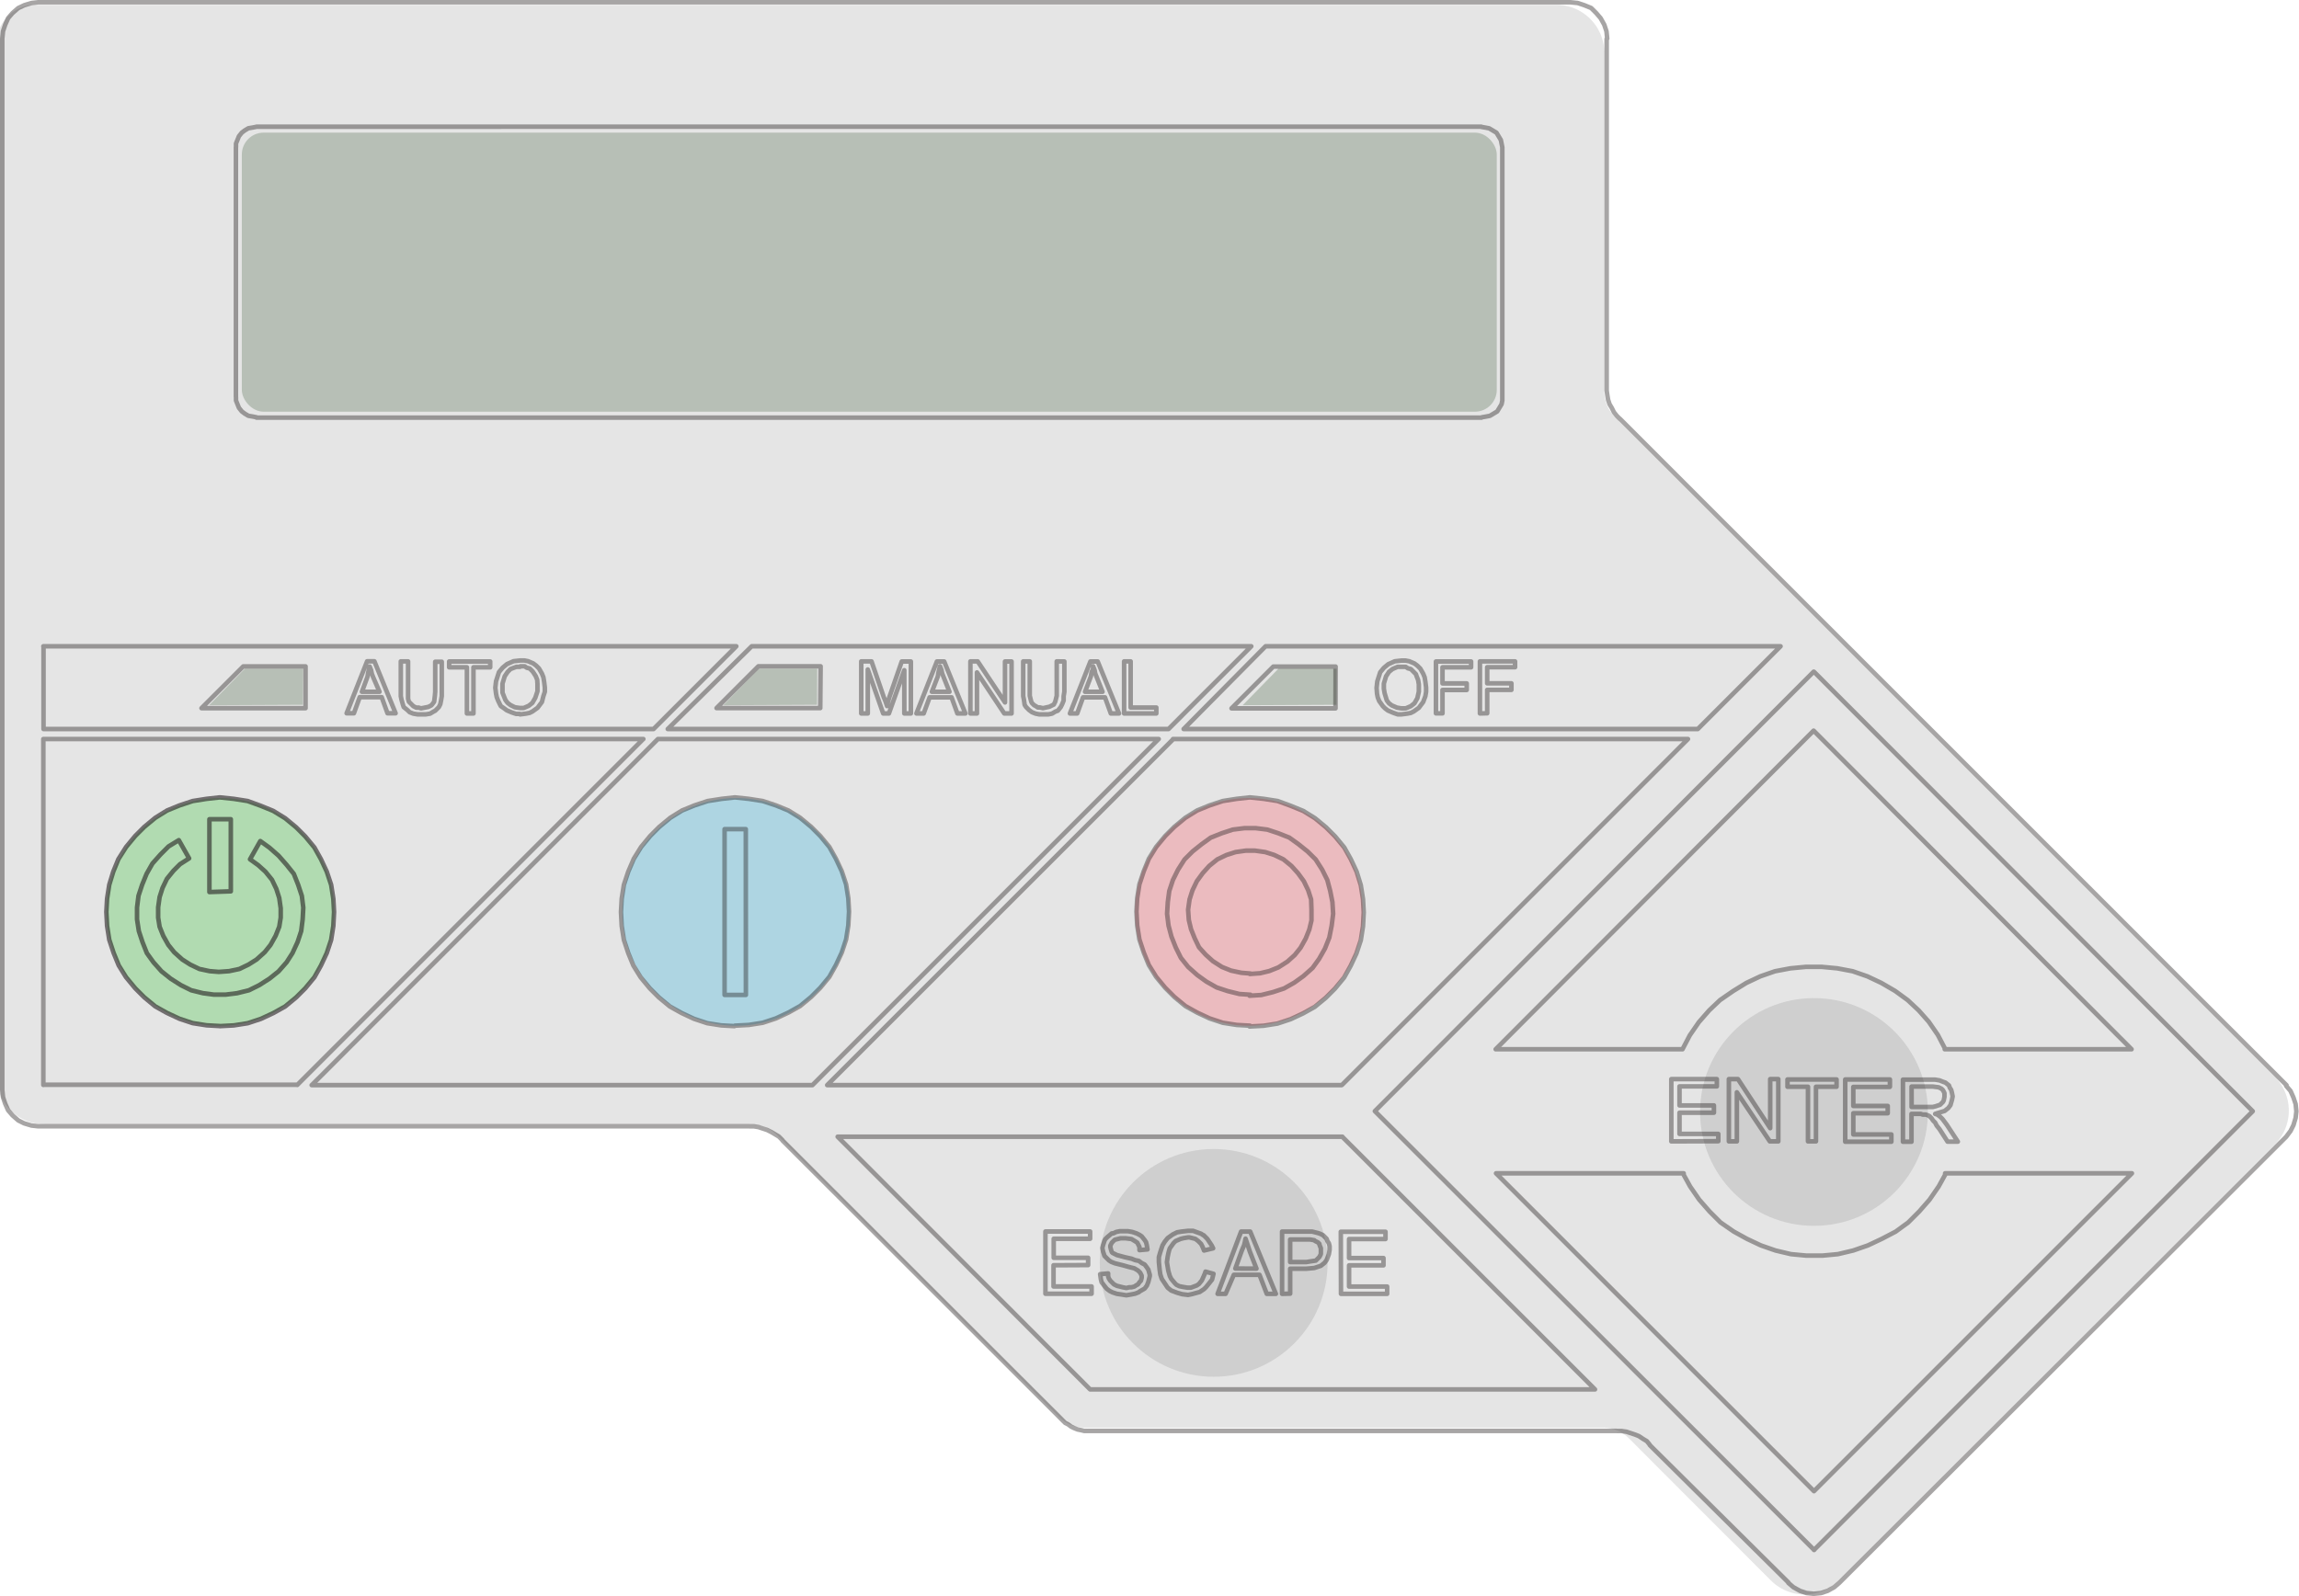
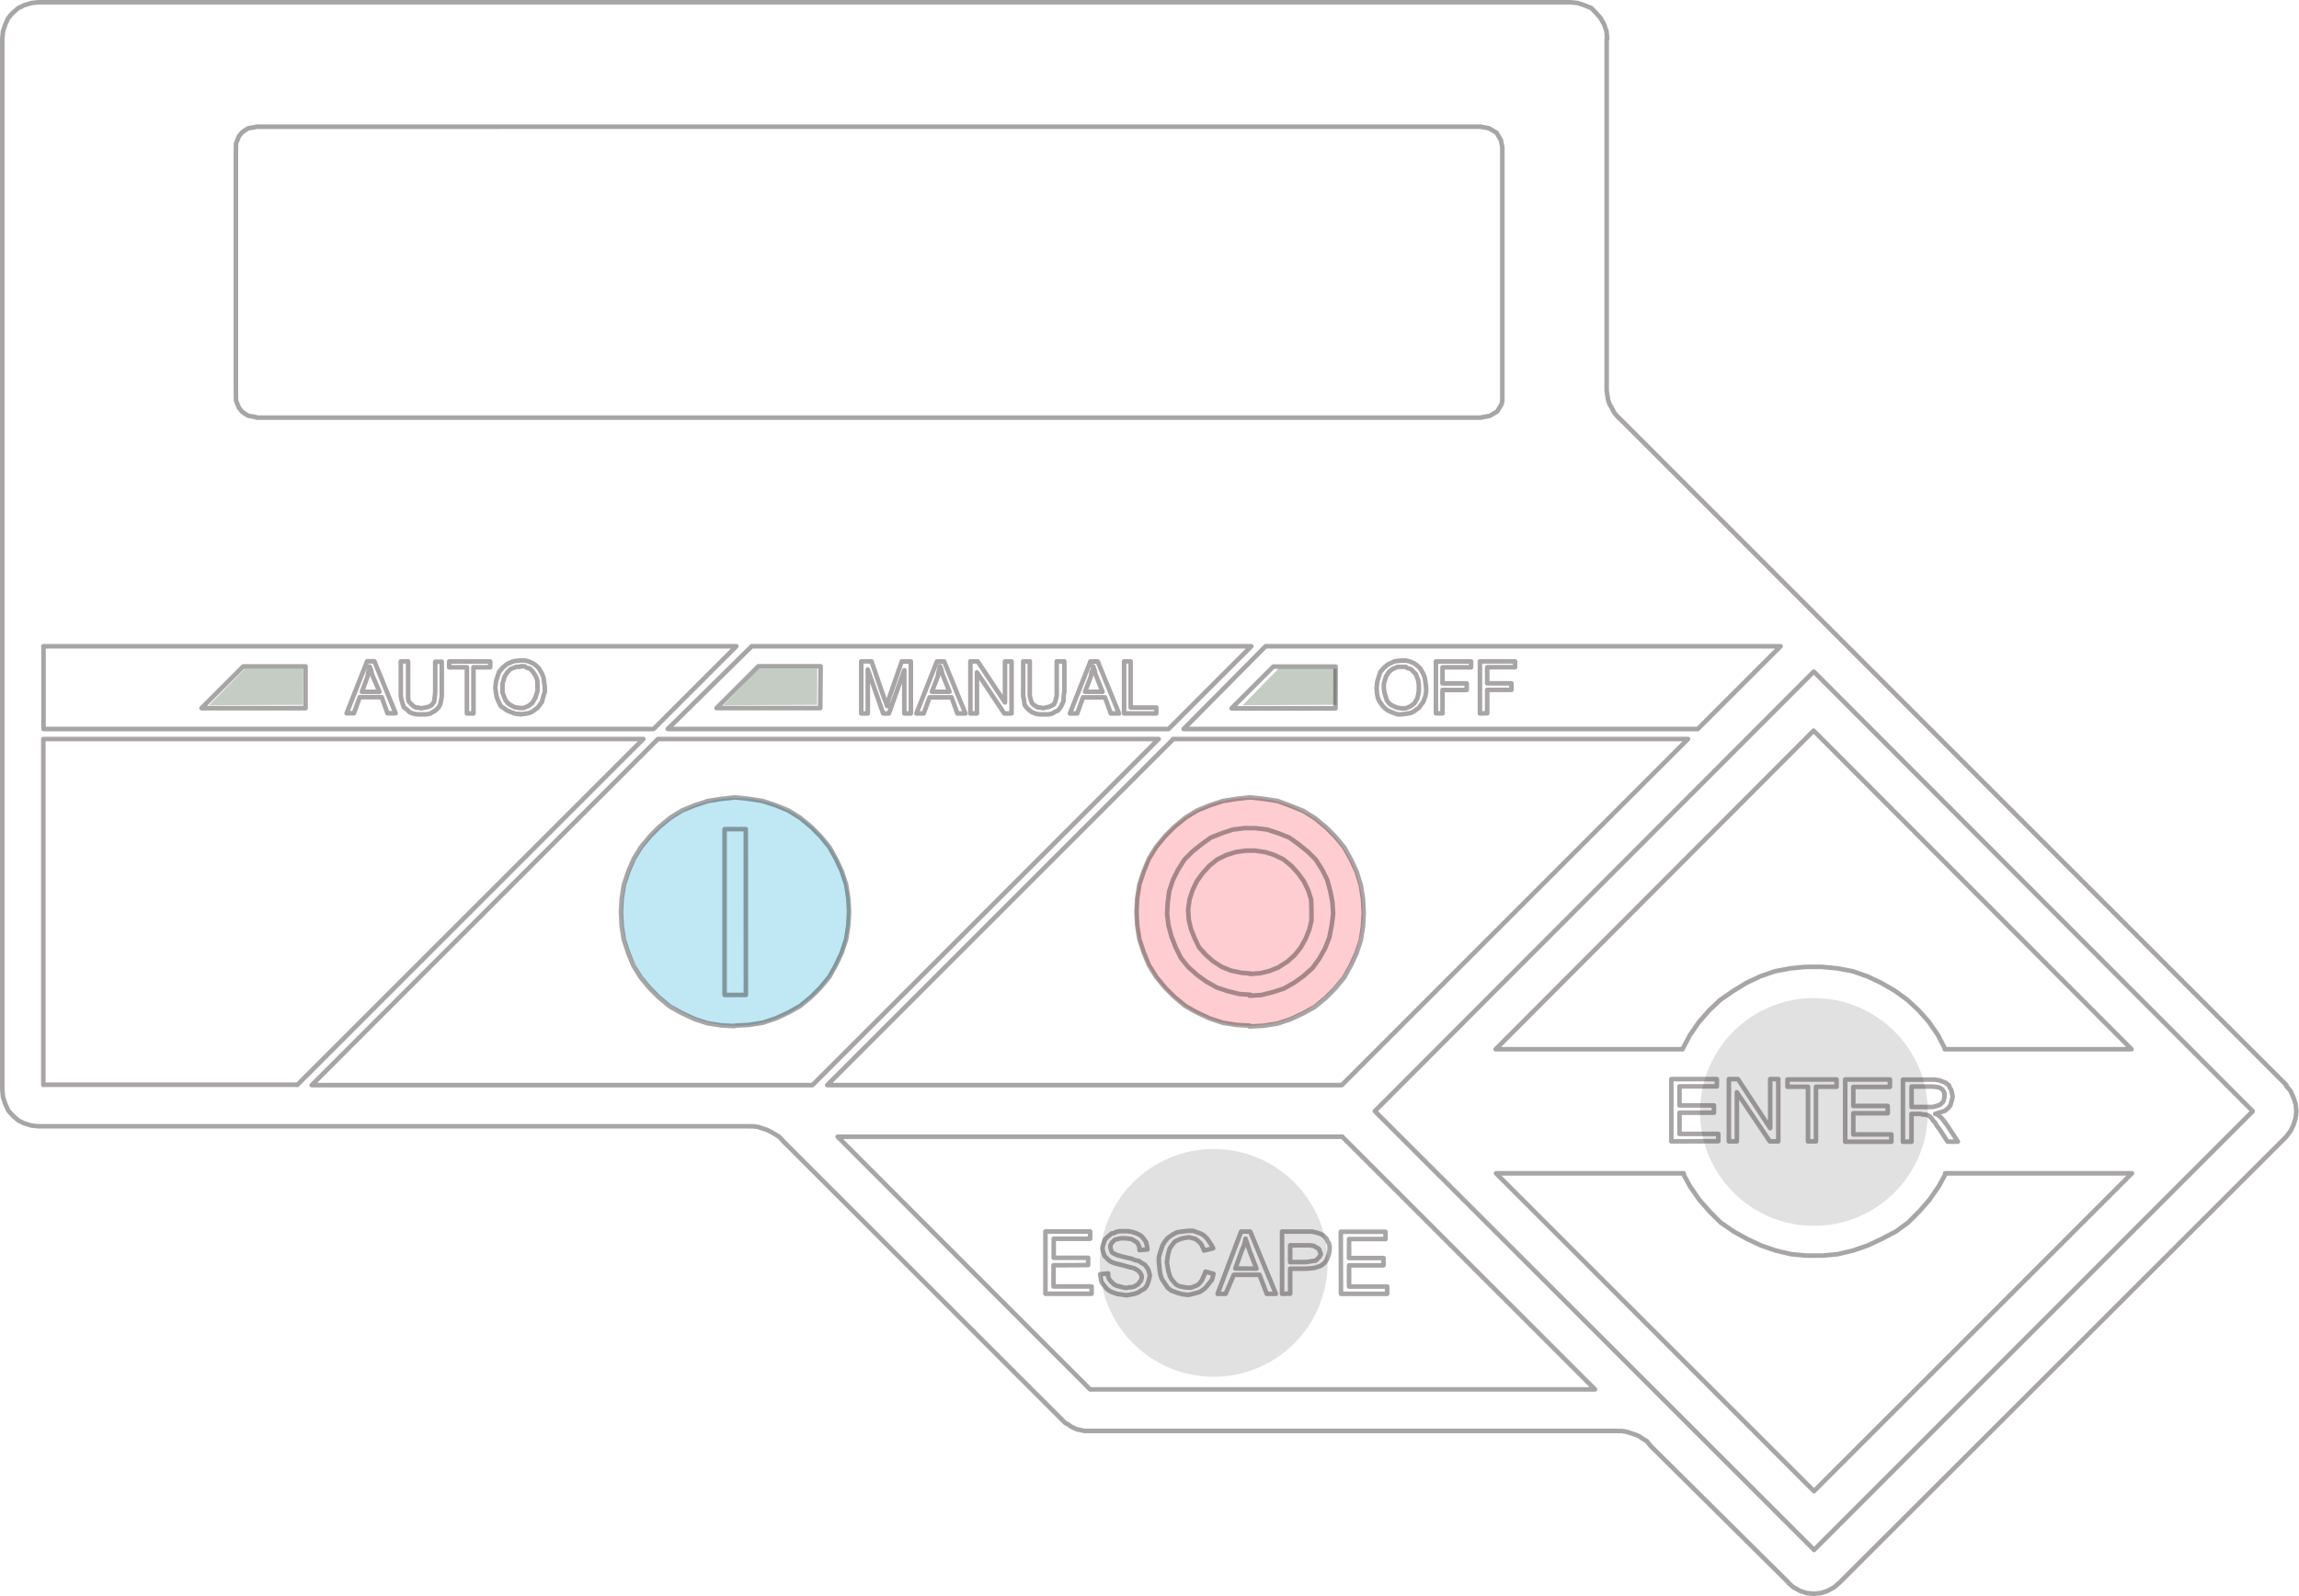
<svg xmlns="http://www.w3.org/2000/svg" viewBox="0 0 252.5 175.34">
  <defs>
    <style>.cls-1{fill:#545454;opacity:0.15;}.cls-2{fill:#36c136;}.cls-2,.cls-3,.cls-4,.cls-5{opacity:0.3;}.cls-3{fill:#2caddb;}.cls-4{fill:#f95864;}.cls-5{fill:#999;}.cls-6{fill:#8b9b89;opacity:0.5;}.cls-7,.cls-8{fill:none;stroke:#231f20;stroke-linecap:round;stroke-linejoin:round;stroke-width:0.5px;}.cls-7{opacity:0.4;}.cls-8{opacity:0.6;}</style>
  </defs>
  <title>controller</title>
  <g id="Layer_2" data-name="Layer 2">
-     <path class="cls-1" d="M3.88.53H170.93A5.27,5.27,0,0,1,176.2,5.8V43a4,4,0,0,0,1.16,2.81l72.48,72.48a5.27,5.27,0,0,1,0,7.45l-47.89,47.89a5.27,5.27,0,0,1-7.45,0L178.89,158a4,4,0,0,0-2.81-1.16H119.14a4,4,0,0,1-2.81-1.16l-31-31a4,4,0,0,0-2.81-1.16H4.89a5.27,5.27,0,0,1-5.27-5.27V4.79A4.26,4.26,0,0,1,3.88.53Z" />
-     <circle class="cls-2" cx="24.19" cy="100.18" r="12.51" />
    <circle class="cls-3" cx="80.86" cy="100.18" r="12.51" />
    <circle class="cls-4" cx="137.16" cy="100.18" r="12.51" />
    <circle class="cls-5" cx="199.23" cy="122.16" r="12.51" />
    <circle class="cls-5" cx="133.3" cy="138.74" r="12.51" />
-     <rect class="cls-6" x="26.56" y="14.57" width="137.83" height="30.66" rx="2.4" ry="2.4" />
    <polygon class="cls-6" points="22.96 77.48 26.89 73.46 33.29 73.46 33.27 77.43 22.96 77.48" />
    <polygon class="cls-6" points="79.43 77.48 83.36 73.46 89.76 73.46 89.74 77.43 79.43 77.48" />
    <polygon class="cls-6" points="136.48 77.48 140.41 73.46 146.81 73.46 146.79 77.43 136.48 77.48" />
  </g>
  <g id="Layer_1" data-name="Layer 1">
-     <path class="cls-7" d="M162.54,78.38V72.66h3.86v.64h-3.06v1.77H166v.72h-2.66v2.57Zm-4.83-5.71h3.86v.64h-3.14v1.77h2.66v.72h-2.66v2.57h-.72Zm-6.52,2.9.08-.72.32-1,.4-.48.48-.4.72-.32.72-.08h.48l.4.08.56.24.32.24.32.32.32.56.16.4.08.48.08.64V76l-.08.48-.24.64-.24.32-.24.32-.56.4-.32.16-.4.08-.64.08h-.4L153,78.3l-.56-.24-.32-.24-.24-.24-.4-.56-.16-.4-.08-.4Zm-4.51,2.25H135.26l4.59-4.59h6.84Zm5.87-4-.32.48-.24.8v.56l.08.48.24.8.24.32.32.24.56.24.48.08h.48l.56-.24.4-.32.32-.56.16-.72v-.8l-.08-.48-.16-.4-.08-.24-.24-.24-.32-.32-.32-.08-.24-.16h-.89l-.56.24-.4.32m-95.43-.56h-.4l-.64.24-.32.32-.32.48-.24.8v1l.32.8.24.32.32.24.48.24.56.08h.4l.56-.24.4-.32.32-.56.24-.72v-.8L59,74.68l-.16-.4L58.66,74l-.16-.24-.32-.32-.32-.08-.24-.16h-.48m90.12,62.12h4.91v.8h-4v2.09h3.78v.8h-3.78v2.33h4.18v.8h-5.07ZM115.71,139v2.33h4.18v.8h-5.07v-6.84h4.91v.8h-4v2.09h3.78v.8Zm25.1,3.14v-6.84h3.3l.32.08.32.08.24.08.32.16.16.16.24.24.08.24.16.24.08.32v.4l-.08.48-.24.64-.24.32-.4.32-.72.24-.89.08H141.7v2.74Zm-6.2,0h-.88l2.58-6.84h1l2.82,6.84h-1l-.8-2.09h-2.82Zm-2.41-6.44.4.4.48.72.16.32-1,.24-.16-.4-.16-.32-.32-.32-.32-.24-.64-.16h-.16l-.48.08-.32.08-.56.24-.24.24-.4.56-.08.24-.08.32-.08.4-.08.56.08.48.08.48.16.56.16.32.4.48.16.16.32.16.4.08.48.08h.4l.64-.24.24-.16.32-.4.32-.72.08-.24.88.24-.16.64-.64.8-.24.24-.48.32-.88.24-.4.08-.64-.08-.56-.16-.64-.24-.4-.32-.48-.72-.16-.24-.16-.48-.08-.56-.08-.8v-.56l.16-.56.24-.72.24-.4.32-.4.56-.4.48-.24.48-.08.72-.08h.56l.88.32.24.16m-8.45,6.6-.48-.08-.56-.08-.48-.16-.32-.16-.32-.24-.32-.4-.24-.32-.08-.32-.08-.56.88-.08v.32l.08.24.16.24.24.24.16.16.32.16.32.08.32.08.4.08.32-.08h.24l.32-.08.24-.16.16-.08.16-.24.16-.16.08-.32v-.24l-.16-.32-.08-.08-.16-.16-.4-.24-.64-.16-.56-.16-.64-.16-.32-.08-.4-.16-.24-.16-.24-.24-.24-.24-.08-.24-.08-.24-.08-.4.08-.32.16-.48.08-.16.24-.24.48-.4h.16l.32-.16.4-.08h.88l.48.08.48.16.32.16.24.16.32.4.16.24.08.32.08.48-.88.08V137l-.24-.48-.24-.16-.4-.24-.64-.08h-.56l-.64.16-.08.08-.24.24-.16.32V137l.08.32.08.24.08.08.48.24.89.24.72.16.4.16.4.08.32.24.32.16.24.32.16.24.16.56v.16l-.08.32-.08.32-.16.4-.24.32-.56.32-.08.08-.4.16-.4.08ZM102.35,76h1.93l-.64-1.61-.16-.4-.08-.4-.16-.4-.08.32-.08.32-.08.48Zm-62.6,0h1.93L41,74.43l-.16-.4-.08-.4-.16-.4-.08.32-.08.32-.08.48Zm81.34,0-.64-1.61-.16-.4-.08-.4-.16-.4v.32l-.16.32-.08.48L119.17,76ZM127,78.38h-3.54V72.66h.72v5.07H127Zm-4.1,0H122l-.64-1.77h-2.41l-.64,1.77h-.8l2.25-5.71h.8Zm-6-5.71V76l-.08.48v.48l-.16.4-.16.32-.32.4-.24.08-.4.24-.4.08h-1l-.4-.08-.4-.16-.32-.24-.32-.32-.16-.24-.08-.56-.08-.4V72.66h.72v3.78l.08.32.08.32.08.16.24.24.16.08.24.16h.24l.32.08.72-.16.32-.16.16-.08.16-.32.16-.64V72.66Zm-6.52,0h.72v5.71h-.8l-3-4.51v4.51h-.72V72.66h.8l3,4.51Zm-8.93,5.71h-.8l2.25-5.71h.8l2.33,5.71h-.88l-.64-1.77h-2.41Zm-4.34-1.69.16.4.16.48m0,0,.08-.4.16-.56,1.37-3.94h1v5.71h-.72V73.63l-1.69,4.75H97l-1.69-4.83v4.83h-.72V72.66h1.13l1.37,4m-7,1.13H78.7l4.59-4.59h6.84Zm-33,.64h-.4l-.48-.16-.56-.24-.32-.24L55,77.57,54.72,77l-.16-.4-.08-.4-.08-.64.08-.72.32-1,.4-.48.48-.4.72-.32.72-.08h.48l.4.08.56.24.32.24.32.32.32.56.16.4.08.48.08.64V76l-.16.48-.16.64-.24.32-.24.32-.56.4-.32.16-.4.08-.64.08M52,78.38h-.72V73.31H49.33v-.64h4.51v.64H52v5.07m-6.6-.8.32.16H46l.24.08.8-.16.32-.16.08-.08.24-.32.08-.64L47.8,76v-3.3h.72v3.78l-.08.48-.08.4-.16.32-.4.4-.16.08-.4.24-.48.08h-.89l-.48-.08-.4-.16L44.74,78l-.4-.32-.08-.24-.16-.56-.08-.4V72.66h.8v4.1l.08.32.16.16.24.24.08.08m-2.82.8-.64-1.77H39.51l-.64,1.77h-.8l2.25-5.71h.8l2.33,5.71Zm-9-.56H22.13l4.59-4.59h6.84ZM209,118.61h3.54l.48.08.4.16.24.08.4.32.08.24.16.24.08.32.08.4-.08.4-.16.56-.24.32-.4.32-.8.24-.24.08.24.08.32.24.24.24.24.32.24.32,1.21,1.85h-1.13l-.88-1.37-.32-.4-.16-.32-.24-.24-.16-.24-.24-.24-.16-.08-.24-.08h-.32l-.24-.08h-1v3.06H209Zm-1.45.8h-4v2.09h3.78v.8h-3.78v2.33h4.18v.8h-5.07v-6.84h4.91v.8m-5.87,0h-2.25v6h-.88v-6h-2.25v-.8h5.39v.8m-6.44,6h-.89l-3.62-5.39v5.39h-.88v-6.84h1l3.54,5.39v-5.39h.89v6.84m-11.75,0v-6.84h5v.8h-4.1v2.09h3.78v.8h-3.78v2.33h4.26v.8Zm26.39-3.78h2.33l.32-.08.24-.08.24-.08.24-.24.08-.08.08-.16.08-.4v-.4l-.16-.32-.16-.16-.32-.16-.64-.08h-2.33ZM138,139.37l-.72-1.85-.16-.48-.16-.48-.16-.48-.08.4-.08.32-.24.56-.72,2Zm3.7-.72h1.77l.48-.08.56-.08.24-.24.16-.16.16-.32v-.64l-.16-.4v-.08l-.16-.16-.32-.16-.08-.08-.48-.08H141.7Zm57.53-64.85,48.19,48.28m0,0-48.19,48.2m-72-89.07-38,38m0,0h-55m113.13,0H90.85m0,0,38-38m70.4,89.07L151,122.07m0,0,48.2-48.28M32.67,119.17H4.76M92,124.88h55.44M70.65,81.19l-38,38m1.61,0,38-38m0,0h55M139,71h56.56m0,0-9.09,9.09m0,0H130m0,0L139,71M82.56,71h54.87m0,0-9.09,9.09m0,0h-55m0,0L82.56,71M4.76,71H80.87m0,0-9.09,9.09m0,0h-67m0,0V71M128.83,81.19h56.56m0,0-38,38M4.76,81.19h65.9m-65.9,38v-38m142.66,43.69,27.76,27.76m0,0H119.73m0,0L92,124.88m70.72-79H28.17m-2.25-2.25V44l.16.4.16.4.32.4.32.24.4.24.48.08.4.08m-2.25-2.25V16.18m2.25-2.25-.4.08-.48.08-.4.24-.32.24-.32.4-.16.4-.16.4v.4m2.25-2.25H162.7M165,16.18l-.08-.4-.08-.4-.24-.4-.24-.4-.4-.24-.4-.24-.4-.08-.48-.08M165,16.18V43.62m0,0L165,44l-.08.4-.24.4-.24.4-.4.24-.4.24-.4.08-.48.08m13.76-41.6-.08-.8-.24-.72-.4-.72-.48-.56-.56-.56L174,.57l-.72-.24-.8-.08M4.19.25H172.43M4.19.25,3.47.33l-.8.24L2,.89l-.64.56L.89,2l-.32.72-.24.72-.08.8m0,115.46V4.27m0,115.46.08.8.24.72.32.72.48.56.64.56.64.32.8.24.72.08m78.13,0H4.19m81.75,1.53-.4-.4-.4-.24-.4-.24-.48-.24-.48-.16-.48-.16-.48-.08h-.48M116.67,156,85.94,125.29M116.67,156l.32.32.32.16.32.24.32.16.4.16.4.08.32.08h.4m58.09,0H119.49m61.71,1.53-.32-.4-.4-.24-.48-.32-.4-.16-.48-.16-.48-.16-.56-.08h-.48m18.83,16.65L181.2,158.76m15.21,15.13.56.48.72.4.72.24.8.08.8-.08.72-.24.72-.4.56-.48m49.08-49-49.08,49m49.08-49,.48-.64.32-.64.24-.8.08-.72-.08-.8-.24-.72-.32-.72-.48-.56M177.91,46l73.22,73.22M176.46,42.41v.48l.08.56.08.48.16.48.24.4.24.48.32.4.32.32M176.46,4.27V42.41m-12.15,86.49,34.92,34.92m34.92-34.92H213.63m-28.8,0,.8,1.45,1,1.45,1.13,1.29,1.21,1.21,1.45,1,1.45.8,1.53.72,1.61.56,1.69.4,1.69.16h1.77l1.69-.16,1.69-.4,1.61-.56,1.53-.72,1.53-.8,1.37-1,1.21-1.21,1.13-1.29,1-1.45.8-1.45m-28.8,0H164.31m34.92,34.92,34.92-34.92m-20.52-13.68-.8-1.53-1-1.45L210.73,111l-1.21-1.13-1.37-1-1.53-.89-1.53-.72-1.61-.56-1.69-.32-1.69-.16h-1.77l-1.69.16-1.69.32-1.61.56-1.53.72-1.45.89-1.45,1L187.72,111l-1.13,1.29-1,1.45-.8,1.53m28.8,0h20.52m0,0-34.92-35m0,0-34.92,35m0,0h20.52M137.27,107l1.13-.08,1-.24,1-.4,1-.64.8-.72.64-.8.56-1,.4-1,.24-1V99.94L144,98.81l-.32-1-.48-1-.64-.88-.72-.8-.88-.72-1-.48-1-.32-1.13-.16h-1l-1.13.16-1,.32-1,.48-.89.72-.72.8-.64.88-.48,1-.32,1-.16,1.13.08,1.13.24,1,.4,1,.48,1,.72.8.8.72,1,.64,1,.4,1.13.24,1,.08m0,2.33-1.21-.08-1.29-.32-1.21-.4-1.13-.64-1-.72-1-.89-.8-1-.56-1.13-.48-1.21-.32-1.21-.16-1.29.08-1.29.16-1.21.4-1.21.56-1.13.72-1.13.88-.88,1-.8,1-.72,1.21-.48,1.21-.4,1.29-.16h1.21l1.29.16,1.21.4,1.21.48,1,.72,1,.8.89.88.72,1.13.56,1.13.32,1.21.24,1.21.08,1.29-.16,1.29L146,103l-.48,1.21-.64,1.13-.72,1-1,.89-1,.72-1.13.64-1.21.4-1.29.32-1.29.08m0,3.38,1.53-.08,1.53-.24,1.45-.48,1.37-.64,1.29-.72,1.21-1,1-1,1-1.21.72-1.29.64-1.37.48-1.45.24-1.53.08-1.53-.08-1.45-.24-1.53L149,95.76l-.64-1.37-.72-1.29-1-1.21-1-1-1.21-1-1.29-.8-1.37-.56L140.33,88l-1.53-.24-1.53-.16-1.45.16L134.3,88l-1.45.48-1.37.56-1.29.8-1.21,1-1,1-1,1.21-.8,1.29-.56,1.37-.48,1.45-.24,1.53-.08,1.45.08,1.53.24,1.53.48,1.45.56,1.37.8,1.29,1,1.21,1,1,1.21,1,1.29.72,1.37.64,1.45.48,1.53.24,1.45.08m-55.36-3.38H79.58V91.09h2.33Zm-1.21,3.38,1.53-.08,1.53-.24,1.45-.48,1.37-.64,1.29-.72,1.21-1,1-1,1-1.21.72-1.29.64-1.37.48-1.45.24-1.53.08-1.53-.08-1.45-.24-1.53-.48-1.45-.64-1.37-.72-1.29-1-1.21-1-1-1.21-1-1.29-.8-1.37-.56L83.77,88l-1.53-.24-1.53-.16-1.45.16L77.73,88l-1.45.48-1.37.56-1.29.8-1.21,1-1,1-1,1.21-.8,1.29L69,95.76l-.48,1.45-.24,1.53-.08,1.45.08,1.53.24,1.53.48,1.45.56,1.37.8,1.29,1,1.21,1,1,1.21,1,1.29.72,1.37.64,1.45.48,1.53.24,1.45.08" />
-     <path class="cls-8" d="M24.15,112.73l1.53-.08,1.53-.24,1.45-.48,1.37-.64,1.29-.72,1.21-1,1-1,1-1.21.72-1.29.64-1.37.48-1.45.24-1.53.08-1.53-.08-1.45-.24-1.53-.48-1.45-.64-1.37-.72-1.29-1-1.21-1-1-1.21-1L30,89.08l-1.37-.56L27.2,88l-1.53-.24-1.53-.16-1.45.16L21.17,88l-1.45.48-1.37.56-1.29.8-1.21,1-1,1-1,1.21L13,94.39l-.56,1.37L12,97.2l-.24,1.53-.08,1.45.08,1.53.24,1.53.48,1.45.56,1.37.8,1.29,1,1.21,1,1,1.21,1,1.29.72,1.37.64,1.45.48,1.53.24,1.45.08m1.21-14.8V90H23v8ZM19.64,92.3l1.13,2-1,.64-.72.72-.72.89-.48,1-.32,1-.16,1.13v1.13l.16,1,.4,1,.56,1,.64.8.89.8.88.56,1,.48,1.13.24,1,.08,1.13-.08,1.13-.24,1-.48.89-.56.89-.8.64-.8.56-1,.4-1,.16-1V99.78l-.16-1.13-.32-1-.48-1-.72-.89-.8-.72-.89-.64,1.13-2,1,.72,1,.88.88,1L32.27,96l.48,1.21.4,1.21.16,1.29L33.24,101l-.16,1.29-.4,1.21-.56,1.21-.64,1-.88,1-1,.8-1.13.72-1.13.56-1.29.32-1.29.16H23.5l-1.21-.16L21,108.79l-1.13-.56-1.13-.72-1-.8-.89-1-.72-1-.48-1.21-.4-1.21L15.05,101V99.7l.16-1.29.4-1.21L16.1,96l.64-1.13.89-1,.88-.88Z" />
+     <path class="cls-7" d="M162.54,78.38V72.66h3.86v.64h-3.06v1.77H166v.72h-2.66v2.57Zm-4.83-5.71h3.86v.64h-3.14v1.77h2.66v.72h-2.66v2.57h-.72Zm-6.52,2.9.08-.72.32-1,.4-.48.48-.4.72-.32.72-.08h.48l.4.08.56.24.32.24.32.32.32.56.16.4.08.48.08.64V76l-.08.48-.24.64-.24.32-.24.32-.56.4-.32.16-.4.08-.64.08h-.4L153,78.3l-.56-.24-.32-.24-.24-.24-.4-.56-.16-.4-.08-.4Zm-4.51,2.25H135.26l4.59-4.59h6.84Zm5.87-4-.32.48-.24.8v.56l.08.48.24.8.24.32.32.24.56.24.48.08h.48l.56-.24.4-.32.32-.56.16-.72v-.8l-.08-.48-.16-.4-.08-.24-.24-.24-.32-.32-.32-.08-.24-.16h-.89l-.56.24-.4.32m-95.43-.56h-.4l-.64.24-.32.32-.32.48-.24.8v1l.32.8.24.32.32.24.48.24.56.08h.4l.56-.24.4-.32.32-.56.24-.72v-.8L59,74.68l-.16-.4L58.66,74l-.16-.24-.32-.32-.32-.08-.24-.16h-.48m90.12,62.12h4.91v.8h-4v2.09h3.78v.8h-3.78v2.33h4.18v.8h-5.07ZM115.71,139v2.33h4.18v.8h-5.07v-6.84h4.91v.8h-4v2.09h3.78v.8Zm25.1,3.14v-6.84h3.3l.32.08.32.08.24.08.32.16.16.16.24.24.08.24.16.24.08.32v.4l-.08.48-.24.64-.24.32-.4.32-.72.24-.89.08H141.7v2.74Zm-6.2,0h-.88l2.58-6.84h1l2.82,6.84h-1l-.8-2.09h-2.82Zm-2.41-6.44.4.4.48.72.16.32-1,.24-.16-.4-.16-.32-.32-.32-.32-.24-.64-.16h-.16l-.48.08-.32.08-.56.24-.24.24-.4.56-.08.24-.08.32-.08.4-.08.56.08.48.08.48.16.56.16.32.4.48.16.16.32.16.4.08.48.08h.4l.64-.24.24-.16.32-.4.32-.72.08-.24.88.24-.16.64-.64.8-.24.24-.48.32-.88.24-.4.08-.64-.08-.56-.16-.64-.24-.4-.32-.48-.72-.16-.24-.16-.48-.08-.56-.08-.8v-.56l.16-.56.24-.72.24-.4.32-.4.56-.4.48-.24.48-.08.72-.08h.56l.88.32.24.16m-8.45,6.6-.48-.08-.56-.08-.48-.16-.32-.16-.32-.24-.32-.4-.24-.32-.08-.32-.08-.56.88-.08v.32l.08.24.16.24.24.24.16.16.32.16.32.08.32.08.4.08.32-.08h.24l.32-.08.24-.16.16-.08.16-.24.16-.16.08-.32v-.24l-.16-.32-.08-.08-.16-.16-.4-.24-.64-.16-.56-.16-.64-.16-.32-.08-.4-.16-.24-.16-.24-.24-.24-.24-.08-.24-.08-.24-.08-.4.08-.32.16-.48.08-.16.24-.24.48-.4h.16l.32-.16.4-.08h.88l.48.08.48.16.32.16.24.16.32.4.16.24.08.32.08.48-.88.08V137l-.24-.48-.24-.16-.4-.24-.64-.08h-.56l-.64.16-.08.08-.24.24-.16.32V137l.08.32.08.24.08.08.48.24.89.24.72.16.4.16.4.08.32.24.32.16.24.32.16.24.16.56v.16l-.08.32-.08.32-.16.4-.24.32-.56.32-.08.08-.4.16-.4.08ZM102.35,76h1.93l-.64-1.61-.16-.4-.08-.4-.16-.4-.08.32-.08.32-.08.48Zm-62.6,0h1.93L41,74.43l-.16-.4-.08-.4-.16-.4-.08.32-.08.32-.08.48Zm81.34,0-.64-1.61-.16-.4-.08-.4-.16-.4v.32l-.16.32-.08.48L119.17,76ZM127,78.38h-3.54V72.66h.72v5.07H127Zm-4.1,0H122l-.64-1.77h-2.41l-.64,1.77h-.8l2.25-5.71h.8Zm-6-5.71V76l-.08.48v.48l-.16.4-.16.32-.32.4-.24.08-.4.24-.4.08h-1l-.4-.08-.4-.16-.32-.24-.32-.32-.16-.24-.08-.56-.08-.4V72.66h.72v3.78l.08.32.08.32.08.16.24.24.16.08.24.16h.24l.32.08.72-.16.32-.16.16-.08.16-.32.16-.64V72.66Zm-6.52,0h.72v5.71h-.8l-3-4.51v4.51h-.72V72.66h.8l3,4.51Zm-8.93,5.71h-.8l2.25-5.71h.8l2.33,5.71h-.88l-.64-1.77h-2.41Zm-4.34-1.69.16.4.16.48m0,0,.08-.4.16-.56,1.37-3.94h1v5.71h-.72V73.63l-1.69,4.75H97l-1.69-4.83v4.83h-.72V72.66h1.13l1.37,4m-7,1.13H78.7l4.59-4.59h6.84Zm-33,.64h-.4l-.48-.16-.56-.24-.32-.24L55,77.57,54.72,77l-.16-.4-.08-.4-.08-.64.08-.72.32-1,.4-.48.48-.4.72-.32.72-.08h.48l.4.08.56.24.32.24.32.32.32.56.16.4.08.48.08.64V76l-.16.48-.16.64-.24.32-.24.32-.56.4-.32.16-.4.08-.64.08M52,78.38h-.72V73.31H49.33v-.64h4.51v.64H52v5.07m-6.6-.8.32.16H46l.24.08.8-.16.32-.16.08-.08.24-.32.08-.64L47.8,76v-3.3h.72v3.78l-.08.48-.08.4-.16.32-.4.4-.16.08-.4.24-.48.08h-.89l-.48-.08-.4-.16L44.74,78l-.4-.32-.08-.24-.16-.56-.08-.4V72.66h.8v4.1l.08.32.16.16.24.24.08.08m-2.82.8-.64-1.77H39.51l-.64,1.77h-.8l2.25-5.71h.8l2.33,5.71Zm-9-.56H22.13l4.59-4.59h6.84ZM209,118.61h3.54l.48.08.4.16.24.08.4.32.08.24.16.24.08.32.08.4-.08.4-.16.56-.24.32-.4.32-.8.24-.24.08.24.08.32.24.24.24.24.32.24.32,1.21,1.85h-1.13l-.88-1.37-.32-.4-.16-.32-.24-.24-.16-.24-.24-.24-.16-.08-.24-.08h-.32l-.24-.08h-1v3.06H209Zm-1.45.8h-4v2.09h3.78v.8h-3.78v2.33h4.18v.8h-5.07v-6.84h4.91v.8m-5.87,0h-2.25v6h-.88v-6h-2.25v-.8h5.39v.8m-6.44,6h-.89l-3.62-5.39v5.39h-.88v-6.84h1l3.54,5.39v-5.39h.89v6.84m-11.75,0v-6.84h5v.8h-4.1v2.09h3.78v.8h-3.78v2.33h4.26v.8Zm26.39-3.78h2.33l.32-.08.24-.08.24-.08.24-.24.08-.08.08-.16.08-.4v-.4l-.16-.32-.16-.16-.32-.16-.64-.08h-2.33ZM138,139.37l-.72-1.85-.16-.48-.16-.48-.16-.48-.08.4-.08.32-.24.56-.72,2Zm3.7-.72h1.77l.48-.08.56-.08.24-.24.16-.16.16-.32l-.16-.4v-.08l-.16-.16-.32-.16-.08-.08-.48-.08H141.7Zm57.53-64.85,48.19,48.28m0,0-48.19,48.2m-72-89.07-38,38m0,0h-55m113.13,0H90.85m0,0,38-38m70.4,89.07L151,122.07m0,0,48.2-48.28M32.67,119.17H4.76M92,124.88h55.44M70.65,81.19l-38,38m1.61,0,38-38m0,0h55M139,71h56.56m0,0-9.09,9.09m0,0H130m0,0L139,71M82.56,71h54.87m0,0-9.09,9.09m0,0h-55m0,0L82.56,71M4.76,71H80.87m0,0-9.09,9.09m0,0h-67m0,0V71M128.83,81.19h56.56m0,0-38,38M4.76,81.19h65.9m-65.9,38v-38m142.66,43.69,27.76,27.76m0,0H119.73m0,0L92,124.88m70.72-79H28.17m-2.25-2.25V44l.16.4.16.4.32.4.32.24.4.24.48.08.4.08m-2.25-2.25V16.18m2.25-2.25-.4.08-.48.08-.4.24-.32.24-.32.4-.16.4-.16.4v.4m2.25-2.25H162.7M165,16.18l-.08-.4-.08-.4-.24-.4-.24-.4-.4-.24-.4-.24-.4-.08-.48-.08M165,16.18V43.62m0,0L165,44l-.08.4-.24.4-.24.4-.4.24-.4.24-.4.08-.48.08m13.76-41.6-.08-.8-.24-.72-.4-.72-.48-.56-.56-.56L174,.57l-.72-.24-.8-.08M4.19.25H172.43M4.19.25,3.47.33l-.8.24L2,.89l-.64.56L.89,2l-.32.72-.24.72-.08.8m0,115.46V4.27m0,115.46.08.8.24.72.32.72.48.56.64.56.64.32.8.24.72.08m78.13,0H4.19m81.75,1.53-.4-.4-.4-.24-.4-.24-.48-.24-.48-.16-.48-.16-.48-.08h-.48M116.67,156,85.94,125.29M116.67,156l.32.32.32.16.32.24.32.16.4.16.4.08.32.08h.4m58.09,0H119.49m61.71,1.53-.32-.4-.4-.24-.48-.32-.4-.16-.48-.16-.48-.16-.56-.08h-.48m18.83,16.65L181.2,158.76m15.21,15.13.56.48.72.4.72.24.8.08.8-.08.72-.24.72-.4.56-.48m49.08-49-49.08,49m49.08-49,.48-.64.32-.64.24-.8.08-.72-.08-.8-.24-.72-.32-.72-.48-.56M177.91,46l73.22,73.22M176.46,42.41v.48l.08.56.08.48.16.48.24.4.24.48.32.4.32.32M176.46,4.27V42.41m-12.15,86.49,34.92,34.92m34.92-34.92H213.63m-28.8,0,.8,1.45,1,1.45,1.13,1.29,1.21,1.21,1.45,1,1.45.8,1.53.72,1.61.56,1.69.4,1.69.16h1.77l1.69-.16,1.69-.4,1.61-.56,1.53-.72,1.53-.8,1.37-1,1.21-1.21,1.13-1.29,1-1.45.8-1.45m-28.8,0H164.31m34.92,34.92,34.92-34.92m-20.52-13.68-.8-1.53-1-1.45L210.73,111l-1.21-1.13-1.37-1-1.53-.89-1.53-.72-1.61-.56-1.69-.32-1.69-.16h-1.77l-1.69.16-1.69.32-1.61.56-1.53.72-1.45.89-1.45,1L187.72,111l-1.13,1.29-1,1.45-.8,1.53m28.8,0h20.52m0,0-34.92-35m0,0-34.92,35m0,0h20.52M137.27,107l1.13-.08,1-.24,1-.4,1-.64.8-.72.64-.8.56-1,.4-1,.24-1V99.94L144,98.81l-.32-1-.48-1-.64-.88-.72-.8-.88-.72-1-.48-1-.32-1.13-.16h-1l-1.13.16-1,.32-1,.48-.89.72-.72.8-.64.88-.48,1-.32,1-.16,1.13.08,1.13.24,1,.4,1,.48,1,.72.8.8.72,1,.64,1,.4,1.13.24,1,.08m0,2.33-1.21-.08-1.29-.32-1.21-.4-1.13-.64-1-.72-1-.89-.8-1-.56-1.13-.48-1.21-.32-1.21-.16-1.29.08-1.29.16-1.21.4-1.21.56-1.13.72-1.13.88-.88,1-.8,1-.72,1.21-.48,1.21-.4,1.29-.16h1.21l1.29.16,1.21.4,1.21.48,1,.72,1,.8.89.88.72,1.13.56,1.13.32,1.21.24,1.21.08,1.29-.16,1.29L146,103l-.48,1.21-.64,1.13-.72,1-1,.89-1,.72-1.13.64-1.21.4-1.29.32-1.29.08m0,3.38,1.53-.08,1.53-.24,1.45-.48,1.37-.64,1.29-.72,1.21-1,1-1,1-1.21.72-1.29.64-1.37.48-1.45.24-1.53.08-1.53-.08-1.45-.24-1.53L149,95.76l-.64-1.37-.72-1.29-1-1.21-1-1-1.21-1-1.29-.8-1.37-.56L140.33,88l-1.53-.24-1.53-.16-1.45.16L134.3,88l-1.45.48-1.37.56-1.29.8-1.21,1-1,1-1,1.21-.8,1.29-.56,1.37-.48,1.45-.24,1.53-.08,1.45.08,1.53.24,1.53.48,1.45.56,1.37.8,1.29,1,1.21,1,1,1.21,1,1.29.72,1.37.64,1.45.48,1.53.24,1.45.08m-55.36-3.38H79.58V91.09h2.33Zm-1.21,3.38,1.53-.08,1.53-.24,1.45-.48,1.37-.64,1.29-.72,1.21-1,1-1,1-1.21.72-1.29.64-1.37.48-1.45.24-1.53.08-1.53-.08-1.45-.24-1.53-.48-1.45-.64-1.37-.72-1.29-1-1.21-1-1-1.21-1-1.29-.8-1.37-.56L83.77,88l-1.53-.24-1.53-.16-1.45.16L77.73,88l-1.45.48-1.37.56-1.29.8-1.21,1-1,1-1,1.21-.8,1.29L69,95.76l-.48,1.45-.24,1.53-.08,1.45.08,1.53.24,1.53.48,1.45.56,1.37.8,1.29,1,1.21,1,1,1.21,1,1.29.72,1.37.64,1.45.48,1.53.24,1.45.08" />
  </g>
</svg>